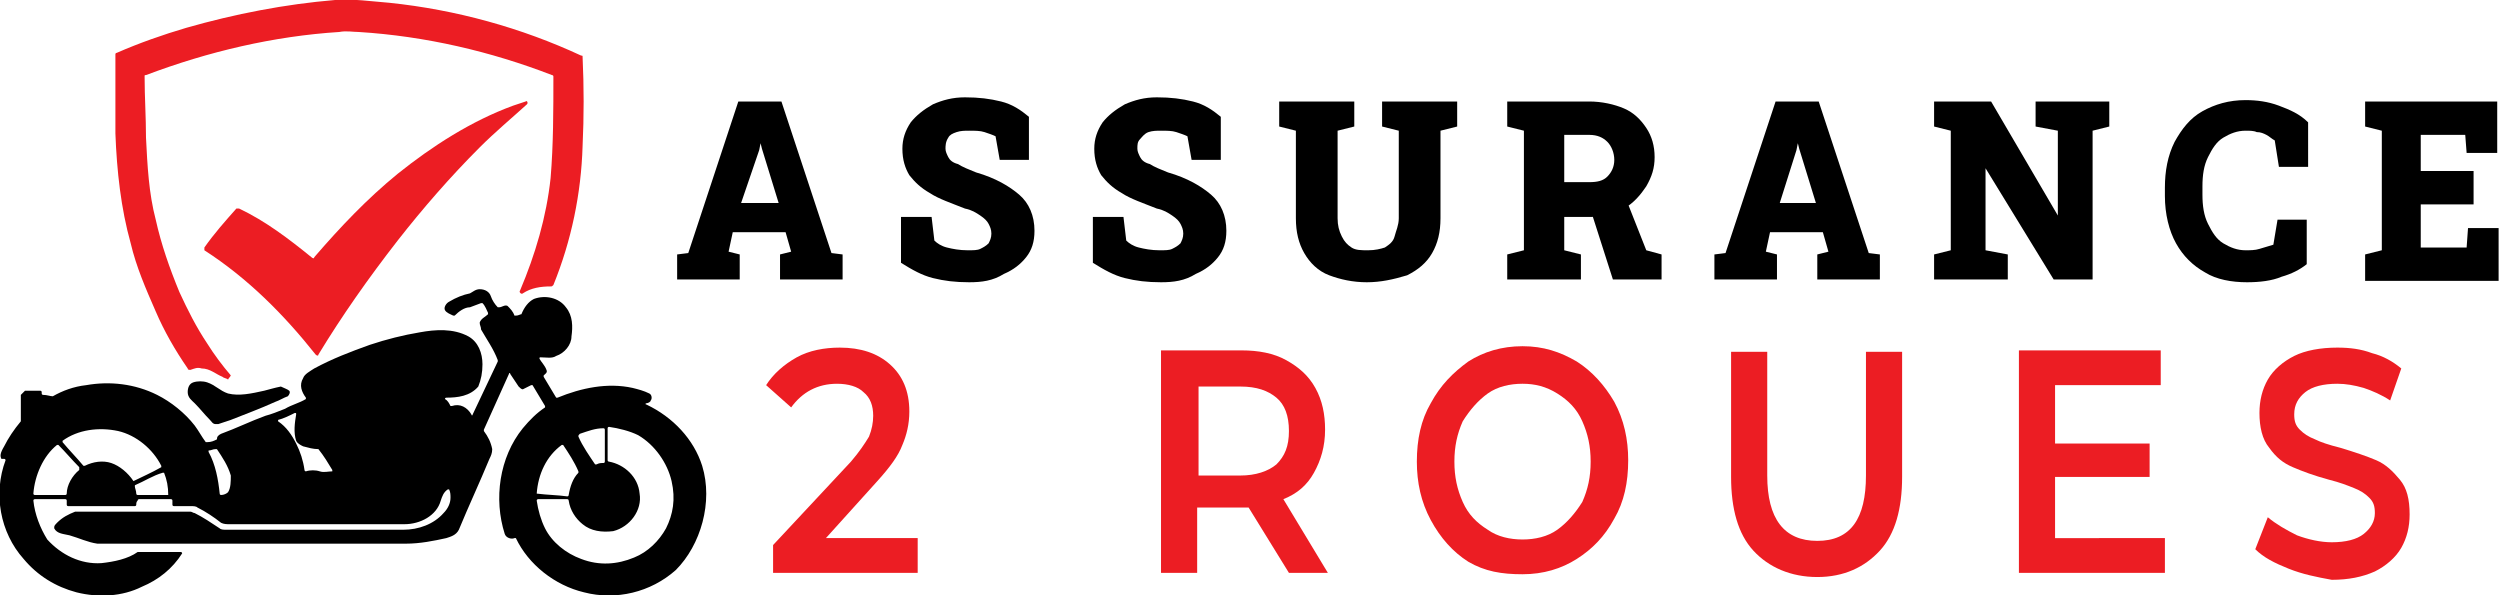
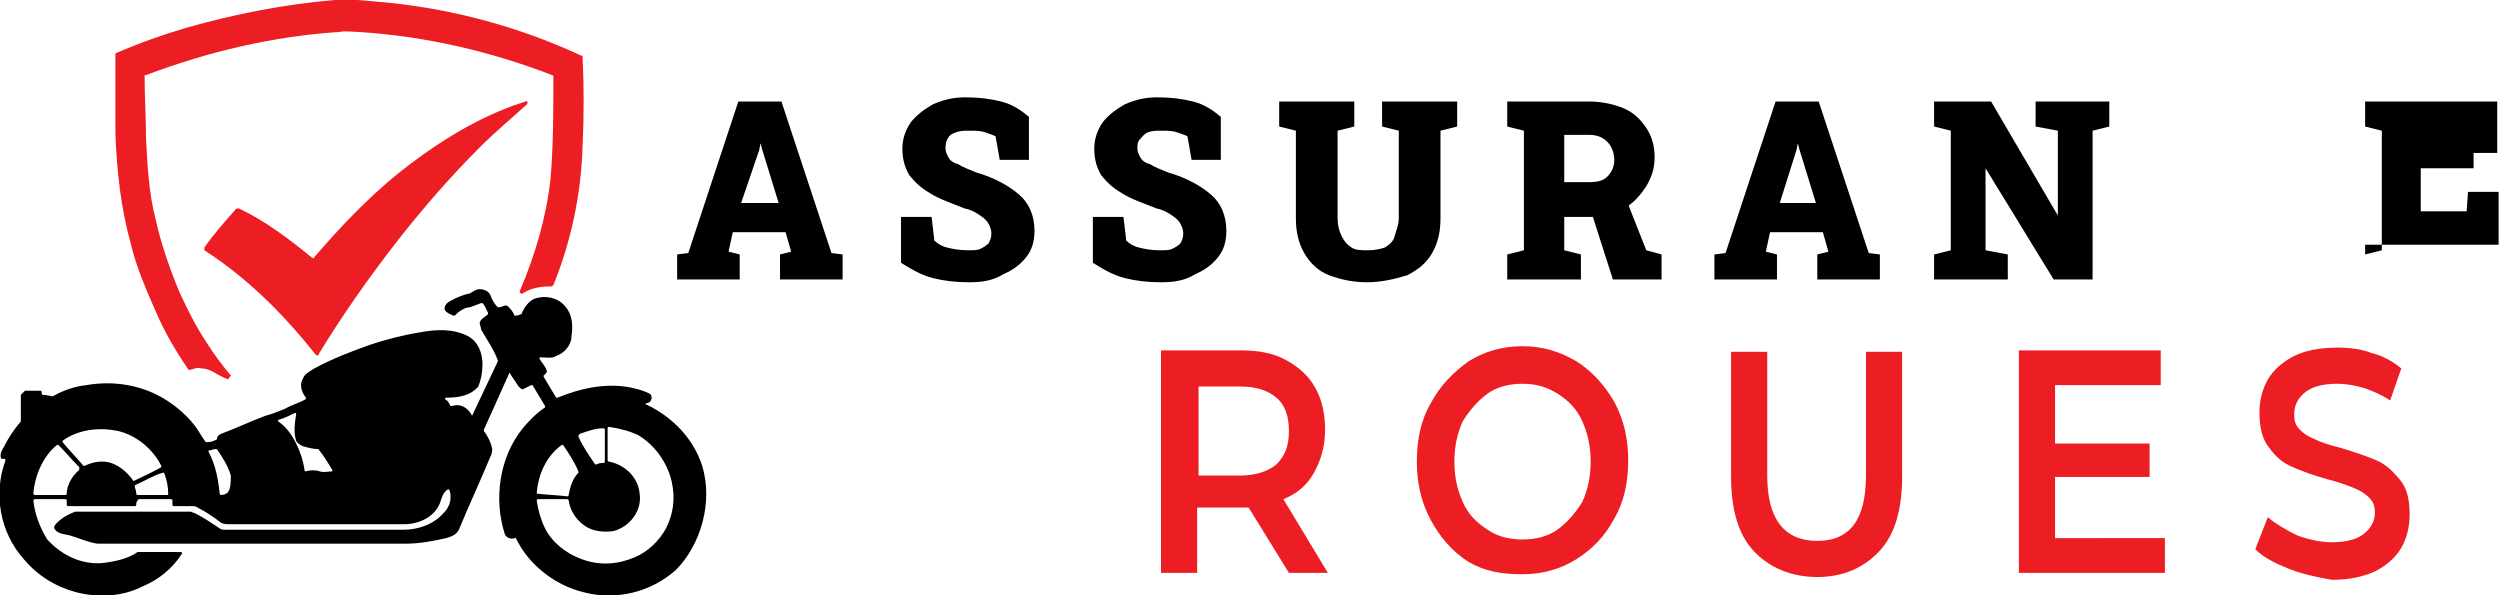
<svg xmlns="http://www.w3.org/2000/svg" version="1.1" id="Layer_1" x="0px" y="0px" width="179.8px" height="42.8px" viewBox="0 0 179.8 42.8" style="enable-background:new 0 0 179.8 42.8;" xml:space="preserve">
  <style type="text/css">
	.st0{fill:#EC1D23;}
</style>
  <g>
    <g>
      <path d="M48.7,20.1v-1.8l0.8-0.1l3.6-10.9h3.1l3.6,10.9l0.8,0.1v1.8h-4.5v-1.8l0.8-0.2l-0.4-1.4h-3.8l-0.3,1.4l0.8,0.2v1.8H48.7z     M53.3,14.6H56l-1.2-3.9l-0.1-0.4h0l-0.1,0.5L53.3,14.6z" />
      <path d="M69.7,20.3c-1,0-1.8-0.1-2.6-0.3c-0.8-0.2-1.5-0.6-2.3-1.1v-3.3h2.2l0.2,1.7c0.2,0.2,0.5,0.4,0.9,0.5    c0.4,0.1,0.9,0.2,1.5,0.2c0.4,0,0.7,0,0.9-0.1c0.2-0.1,0.4-0.2,0.6-0.4c0.1-0.2,0.2-0.4,0.2-0.7c0-0.3-0.1-0.5-0.2-0.7    c-0.1-0.2-0.3-0.4-0.6-0.6c-0.3-0.2-0.6-0.4-1.1-0.5c-1-0.4-1.9-0.7-2.5-1.1c-0.7-0.4-1.1-0.8-1.5-1.3c-0.3-0.5-0.5-1.1-0.5-1.9    c0-0.7,0.2-1.3,0.6-1.9c0.4-0.5,0.9-0.9,1.6-1.3c0.7-0.3,1.4-0.5,2.3-0.5c1,0,1.8,0.1,2.6,0.3s1.4,0.6,2,1.1v3.1h-2.1l-0.3-1.7    c-0.2-0.1-0.5-0.2-0.8-0.3s-0.7-0.1-1.1-0.1c-0.3,0-0.6,0-0.9,0.1s-0.5,0.2-0.6,0.4C68,10.2,68,10.5,68,10.7    c0,0.2,0.1,0.4,0.2,0.6c0.1,0.2,0.3,0.4,0.7,0.5c0.3,0.2,0.8,0.4,1.3,0.6c1.4,0.4,2.4,1,3.1,1.6c0.7,0.6,1.1,1.5,1.1,2.6    c0,0.8-0.2,1.4-0.6,1.9c-0.4,0.5-0.9,0.9-1.6,1.2C71.4,20.2,70.6,20.3,69.7,20.3z" />
      <path d="M83.5,20.3c-1,0-1.8-0.1-2.6-0.3c-0.8-0.2-1.5-0.6-2.3-1.1v-3.3h2.2l0.2,1.7c0.2,0.2,0.5,0.4,0.9,0.5    c0.4,0.1,0.9,0.2,1.5,0.2c0.4,0,0.7,0,0.9-0.1c0.2-0.1,0.4-0.2,0.6-0.4c0.1-0.2,0.2-0.4,0.2-0.7c0-0.3-0.1-0.5-0.2-0.7    c-0.1-0.2-0.3-0.4-0.6-0.6c-0.3-0.2-0.6-0.4-1.1-0.5c-1-0.4-1.9-0.7-2.5-1.1c-0.7-0.4-1.1-0.8-1.5-1.3c-0.3-0.5-0.5-1.1-0.5-1.9    c0-0.7,0.2-1.3,0.6-1.9c0.4-0.5,0.9-0.9,1.6-1.3c0.7-0.3,1.4-0.5,2.3-0.5c1,0,1.8,0.1,2.6,0.3s1.4,0.6,2,1.1v3.1h-2.1l-0.3-1.7    c-0.2-0.1-0.5-0.2-0.8-0.3s-0.7-0.1-1.1-0.1c-0.3,0-0.6,0-0.9,0.1S82.1,9.9,82,10c-0.2,0.2-0.2,0.4-0.2,0.7c0,0.2,0.1,0.4,0.2,0.6    c0.1,0.2,0.3,0.4,0.7,0.5c0.3,0.2,0.8,0.4,1.3,0.6c1.4,0.4,2.4,1,3.1,1.6c0.7,0.6,1.1,1.5,1.1,2.6c0,0.8-0.2,1.4-0.6,1.9    c-0.4,0.5-0.9,0.9-1.6,1.2C85.2,20.2,84.4,20.3,83.5,20.3z" />
      <path d="M98.3,20.3c-1,0-1.9-0.2-2.7-0.5s-1.4-0.9-1.8-1.6s-0.6-1.5-0.6-2.5V9.4l-1.2-0.3V7.3h5.4v1.8l-1.2,0.3v6.3    c0,0.5,0.1,0.9,0.3,1.3s0.4,0.6,0.7,0.8c0.3,0.2,0.7,0.2,1.2,0.2c0.5,0,0.9-0.1,1.2-0.2c0.3-0.2,0.6-0.4,0.7-0.8s0.3-0.8,0.3-1.3    V9.4l-1.2-0.3V7.3h5.4v1.8l-1.2,0.3v6.3c0,1-0.2,1.8-0.6,2.5c-0.4,0.7-1,1.2-1.8,1.6C100.2,20.1,99.3,20.3,98.3,20.3z" />
      <path d="M108.4,20.1v-1.8l1.2-0.3V9.4l-1.2-0.3V7.3h5.9c0.9,0,1.8,0.2,2.5,0.5c0.7,0.3,1.2,0.8,1.6,1.4c0.4,0.6,0.6,1.3,0.6,2.1    c0,0.8-0.2,1.4-0.6,2.1c-0.4,0.6-0.9,1.2-1.6,1.6c-0.7,0.4-1.4,0.6-2.3,0.6l-2,0V18l1.2,0.3v1.8H108.4z M112.5,13.1h1.8    c0.6,0,1-0.1,1.3-0.4c0.3-0.3,0.5-0.7,0.5-1.2c0-0.5-0.2-1-0.5-1.3c-0.3-0.3-0.7-0.5-1.3-0.5h-1.8V13.1z M116,20.1l-1.6-5l2.5-0.9    l1.5,3.8l1.1,0.3v1.8H116z" />
      <path d="M123.3,20.1v-1.8l0.8-0.1l3.6-10.9h3.1l3.6,10.9l0.8,0.1v1.8h-4.5v-1.8l0.8-0.2l-0.4-1.4h-3.8l-0.3,1.4l0.8,0.2v1.8H123.3    z M128,14.6h2.6l-1.2-3.9l-0.1-0.4h0l-0.1,0.5L128,14.6z" />
      <path d="M139.1,20.1v-1.8l1.2-0.3V9.4l-1.2-0.3V7.3h1.2h2.9l4.8,8.2h0V9.4l-1.6-0.3V7.3h4.1h1.2v1.8l-1.2,0.3v10.7h-2.8l-4.9-8h0    V18l1.6,0.3v1.8H139.1z" />
-       <path d="M161.6,20.3c-1.1,0-2.2-0.2-3-0.7c-0.9-0.5-1.6-1.2-2.1-2.1c-0.5-0.9-0.8-2.1-0.8-3.4v-0.6c0-1.2,0.2-2.3,0.7-3.3    c0.5-0.9,1.1-1.7,2-2.2c0.9-0.5,1.9-0.8,3.1-0.8c0.8,0,1.6,0.1,2.4,0.4s1.5,0.6,2.1,1.2V12h-2.1l-0.3-1.9    c-0.2-0.1-0.4-0.3-0.6-0.4c-0.2-0.1-0.4-0.2-0.7-0.2c-0.2-0.1-0.5-0.1-0.8-0.1c-0.6,0-1.1,0.2-1.6,0.5s-0.8,0.8-1.1,1.4    c-0.3,0.6-0.4,1.3-0.4,2.1V14c0,0.8,0.1,1.5,0.4,2.1c0.3,0.6,0.6,1.1,1.1,1.4c0.5,0.3,1,0.5,1.6,0.5c0.3,0,0.7,0,1-0.1    c0.3-0.1,0.7-0.2,1-0.3l0.3-1.8h2.1V19c-0.5,0.4-1.1,0.7-1.8,0.9C163.4,20.2,162.5,20.3,161.6,20.3z" />
-       <path d="M170.1,20.1v-1.8l1.2-0.3V9.4l-1.2-0.3V7.3h9.5V11h-2.2l-0.1-1.3h-3.2v2.6h3.8v2.4h-3.8v3.1h3.3l0.1-1.4h2.2v3.8H170.1z" />
-       <path class="st0" d="M66,38.7v2.5H55.6v-2l5.6-6c0.6-0.7,1-1.3,1.3-1.8c0.2-0.5,0.3-1,0.3-1.5c0-0.7-0.2-1.3-0.7-1.7    c-0.4-0.4-1.1-0.6-1.9-0.6c-1.4,0-2.5,0.6-3.3,1.7l-1.8-1.6c0.5-0.8,1.3-1.5,2.2-2s2-0.7,3.1-0.7c1.5,0,2.7,0.4,3.6,1.2    c0.9,0.8,1.4,1.9,1.4,3.4c0,0.9-0.2,1.7-0.5,2.4c-0.3,0.8-0.9,1.6-1.8,2.6l-3.7,4.1H66z" />
+       <path d="M170.1,20.1v-1.8l1.2-0.3V9.4l-1.2-0.3V7.3h9.5V11h-2.2l-0.1-1.3h-3.2h3.8v2.4h-3.8v3.1h3.3l0.1-1.4h2.2v3.8H170.1z" />
      <path class="st0" d="M92.7,41.2l-2.9-4.7c-0.1,0-0.3,0-0.5,0h-3.2v4.7h-2.6v-16h5.8c1.2,0,2.3,0.2,3.2,0.7s1.6,1.1,2.1,2    c0.5,0.9,0.7,1.9,0.7,3c0,1.2-0.3,2.2-0.8,3.1s-1.2,1.5-2.2,1.9l3.2,5.3H92.7z M91.8,28.6c-0.6-0.5-1.4-0.8-2.6-0.8h-3v6.4h3    c1.1,0,2-0.3,2.6-0.8c0.6-0.6,0.9-1.3,0.9-2.4S92.4,29.1,91.8,28.6z" />
      <path class="st0" d="M105.6,40.4c-1.1-0.7-2-1.7-2.7-3c-0.7-1.3-1-2.7-1-4.2c0-1.6,0.3-3,1-4.2c0.7-1.3,1.6-2.2,2.7-3    c1.1-0.7,2.4-1.1,3.9-1.1s2.7,0.4,3.9,1.1c1.1,0.7,2,1.7,2.7,2.9c0.7,1.3,1,2.7,1,4.2c0,1.6-0.3,3-1,4.2c-0.7,1.3-1.6,2.2-2.7,2.9    c-1.1,0.7-2.4,1.1-3.9,1.1S106.8,41.1,105.6,40.4z M112,38.1c0.7-0.5,1.3-1.2,1.8-2c0.4-0.9,0.6-1.8,0.6-2.9c0-1.1-0.2-2-0.6-2.9    c-0.4-0.9-1-1.5-1.8-2s-1.6-0.7-2.5-0.7s-1.8,0.2-2.5,0.7c-0.7,0.5-1.3,1.2-1.8,2c-0.4,0.9-0.6,1.8-0.6,2.9c0,1.1,0.2,2,0.6,2.9    c0.4,0.9,1,1.5,1.8,2c0.7,0.5,1.6,0.7,2.5,0.7S111.3,38.6,112,38.1z" />
      <path class="st0" d="M126.1,39.6c-1.1-1.2-1.6-3-1.6-5.3v-9h2.6v8.9c0,3.1,1.2,4.7,3.6,4.7c2.4,0,3.5-1.6,3.5-4.7v-8.9h2.6v9    c0,2.3-0.5,4.1-1.6,5.3c-1.1,1.2-2.6,1.9-4.5,1.9S127.2,40.8,126.1,39.6z" />
      <path class="st0" d="M155.7,38.7v2.5h-10.5v-16h10.2v2.5h-7.6v4.2h6.8v2.4h-6.8v4.4H155.7z" />
      <path class="st0" d="M164.6,40.9c-1-0.4-1.8-0.8-2.4-1.4l0.9-2.3c0.6,0.5,1.3,0.9,2.1,1.3c0.8,0.3,1.7,0.5,2.5,0.5    c1,0,1.8-0.2,2.3-0.6c0.5-0.4,0.8-0.9,0.8-1.5c0-0.5-0.1-0.8-0.4-1.1c-0.3-0.3-0.6-0.5-1.1-0.7s-1-0.4-1.8-0.6    c-1.1-0.3-1.9-0.6-2.6-0.9c-0.7-0.3-1.2-0.7-1.7-1.4c-0.5-0.6-0.7-1.5-0.7-2.5c0-0.9,0.2-1.7,0.6-2.4c0.4-0.7,1.1-1.3,1.9-1.7    c0.8-0.4,1.9-0.6,3.1-0.6c0.9,0,1.7,0.1,2.5,0.4c0.8,0.2,1.5,0.6,2.1,1.1l-0.8,2.3c-0.6-0.4-1.3-0.7-1.9-0.9    c-0.7-0.2-1.3-0.3-1.9-0.3c-1,0-1.8,0.2-2.3,0.6c-0.5,0.4-0.8,0.9-0.8,1.6c0,0.5,0.1,0.8,0.4,1.1c0.3,0.3,0.6,0.5,1.1,0.7    c0.4,0.2,1,0.4,1.8,0.6c1,0.3,1.9,0.6,2.6,0.9c0.7,0.3,1.2,0.8,1.7,1.4c0.5,0.6,0.7,1.4,0.7,2.5c0,0.9-0.2,1.7-0.6,2.4    c-0.4,0.7-1.1,1.3-1.9,1.7c-0.9,0.4-1.9,0.6-3.1,0.6C166.6,41.5,165.6,41.3,164.6,40.9z" />
    </g>
  </g>
  <g>
    <path class="st0" d="M9.4,17.5c0.4,1.7,1.1,3.3,1.8,4.9c0.6,1.4,1.4,2.8,2.3,4.1c0,0.1,0.1,0.1,0.2,0.1c0.3-0.1,0.5-0.2,0.8-0.1   c0.6,0,1,0.4,1.5,0.6c0.1,0.1,0.3,0.1,0.4,0.2c0.1-0.2,0.1-0.1,0.2-0.3c-0.6-0.7-1.2-1.5-1.7-2.3c-0.8-1.2-1.4-2.4-2-3.7   c-0.7-1.7-1.3-3.4-1.7-5.2c-0.5-1.9-0.6-3.9-0.7-5.9c0-1.5-0.1-2.9-0.1-4.4c0-0.1,0-0.1,0.1-0.1c4.5-1.7,9.2-2.8,13.9-3.1   c0.5-0.1,1,0,1.4,0c4.8,0.3,9.5,1.4,13.9,3.1c0.1,0,0.1,0.1,0.1,0.1c0,2.4,0,4.9-0.2,7.3c-0.3,2.8-1.1,5.5-2.2,8.1   c-0.1,0.1,0.1,0.3,0.2,0.2c0.6-0.4,1.3-0.5,2-0.5c0.1,0,0.1,0,0.2-0.1c1.3-3.2,2-6.6,2.1-10c0.1-2.1,0.1-4.3,0-6.4   c0-0.1,0-0.1-0.1-0.1C37.5,2,32.8,0.7,28,0.2c-1.3-0.1-2.6-0.3-3.9-0.2C20.5,0.3,16.9,1,13.4,2C11.7,2.5,10,3.1,8.4,3.8   c-0.1,0-0.1,0.1-0.1,0.1c0,1.9,0,3.8,0,5.7C8.4,12.3,8.7,15,9.4,17.5z" />
    <path class="st0" d="M37.9,7.5C37.9,7.5,37.9,7.5,37.9,7.5c0.1-0.1,0-0.3-0.1-0.2c-0.3,0.1-0.6,0.2-0.9,0.3c-3,1.1-5.8,2.9-8.3,4.9   c-2.2,1.8-4.1,3.8-6,6c0,0.1-0.1,0.1-0.2,0c-1.6-1.3-3.3-2.6-5.2-3.5c-0.1,0-0.1,0-0.2,0c-0.8,0.9-1.6,1.8-2.3,2.8   c0,0.1,0,0.1,0,0.2c3.1,2,5.7,4.6,8,7.5c0.1,0.1,0.2,0.1,0.2,0c1.7-2.8,3.6-5.5,5.7-8.2c1.8-2.3,3.8-4.6,5.9-6.7   C35.6,9.5,36.8,8.5,37.9,7.5z" />
    <path d="M50.5,33.5c-0.6-1.9-2.1-3.5-4-4.4c-0.1,0-0.1-0.1,0-0.1c0.1,0,0.3-0.1,0.3-0.2c0.1-0.1,0.1-0.4-0.1-0.5   c-0.4-0.2-0.8-0.3-1.2-0.4c-1.8-0.4-3.7,0-5.4,0.7c0,0-0.1,0-0.1,0c-0.3-0.5-0.6-1-0.9-1.5c0,0,0-0.1,0-0.1   c0.1-0.1,0.3-0.2,0.2-0.4c-0.1-0.3-0.4-0.6-0.5-0.8c0-0.1,0-0.1,0.1-0.1c0.4,0,0.8,0.1,1.1-0.1c0.6-0.2,1.1-0.8,1.1-1.4   c0.1-0.7,0.1-1.5-0.4-2.1c-0.5-0.7-1.5-0.9-2.3-0.6c-0.4,0.2-0.7,0.6-0.9,1.1c0,0,0,0,0,0c-0.1,0-0.2,0.1-0.4,0.1c0,0-0.1,0-0.1,0   c-0.1-0.3-0.3-0.5-0.5-0.7c0,0,0,0,0,0c-0.2-0.1-0.4,0.1-0.6,0.1c0,0-0.1,0-0.1,0c-0.2-0.2-0.4-0.5-0.5-0.8   c-0.1-0.3-0.4-0.5-0.8-0.5c0,0,0,0,0,0c-0.3,0-0.5,0.2-0.7,0.3c0,0,0,0,0,0c-0.5,0.1-1,0.3-1.5,0.6c-0.2,0.1-0.4,0.4-0.3,0.6   c0,0,0,0,0,0c0.1,0.2,0.4,0.3,0.6,0.4c0,0,0.1,0,0.1,0c0.3-0.3,0.7-0.6,1.1-0.6c0.3-0.1,0.5-0.2,0.8-0.3c0,0,0.1,0,0.1,0   c0.2,0.2,0.3,0.5,0.4,0.7c0,0,0,0.1,0,0.1c-0.2,0.2-0.5,0.3-0.6,0.6c0,0,0,0,0,0c0,0.2,0.1,0.3,0.1,0.5c0.4,0.7,0.9,1.4,1.2,2.2   c0,0,0,0,0,0.1c-0.6,1.3-1.2,2.5-1.8,3.8c0,0.1-0.1,0.1-0.1,0c-0.3-0.5-0.8-0.8-1.4-0.6c0,0-0.1,0-0.1,0c-0.1-0.2-0.2-0.4-0.4-0.5   c0,0,0-0.1,0.1-0.1c0.8,0,1.7-0.1,2.3-0.8c0,0,0,0,0,0c0.2-0.5,0.3-1,0.3-1.6c0-0.8-0.3-1.6-1-2c-1.1-0.6-2.4-0.5-3.5-0.3   c-1.2,0.2-2.4,0.5-3.6,0.9c-1.4,0.5-2.7,1-4,1.7c-0.3,0.2-0.7,0.4-0.8,0.7c-0.3,0.5-0.1,1,0.2,1.4c0,0,0,0.1,0,0.1   c-0.5,0.3-1,0.4-1.5,0.7c-0.5,0.2-1,0.4-1.4,0.5c-1.1,0.4-2.1,0.9-3.2,1.3c-0.2,0.1-0.3,0.2-0.3,0.4c0,0,0,0,0,0   c-0.2,0.1-0.4,0.2-0.7,0.2c0,0-0.1,0-0.1,0c-0.3-0.4-0.5-0.8-0.8-1.2c-0.7-0.9-1.7-1.7-2.7-2.2c-1.6-0.8-3.4-1-5.1-0.7   c-0.9,0.1-1.7,0.4-2.4,0.8c0,0,0,0,0,0c-0.2,0-0.4-0.1-0.7-0.1c0,0-0.1,0-0.1-0.1c0,0,0-0.1,0-0.1c0,0,0-0.1-0.1-0.1   c-0.4,0-0.7,0-1.1,0c0,0,0,0,0,0c-0.1,0.1-0.2,0.2-0.3,0.3c0,0.6,0,1.3,0,1.9c0,0,0,0,0,0c-0.5,0.6-0.9,1.2-1.2,1.8   C0,32.6,0,32.8,0.1,33c0,0,0,0,0,0c0.1,0,0.1,0,0.2,0c0.1,0,0.1,0.1,0.1,0.1c-0.9,2.4-0.4,5.2,1.3,7.1c1,1.2,2.3,2,3.8,2.4   c1.6,0.4,3.3,0.3,4.7-0.4c1.2-0.5,2.2-1.3,2.9-2.4c0,0,0-0.1-0.1-0.1c-0.9,0-1.8,0-2.7,0c-0.1,0-0.3,0-0.4,0   c-0.7,0.5-1.7,0.7-2.6,0.8c-1.5,0.1-2.9-0.6-3.9-1.7C2.9,38,2.5,37,2.4,36c0,0,0-0.1,0.1-0.1c0.7,0,1.5,0,2.2,0c0,0,0.1,0,0.1,0.1   c0,0.1,0,0.2,0,0.3c0,0,0,0.1,0.1,0.1c1.6,0,3.2,0,4.8,0c0,0,0.1,0,0.1-0.1c0-0.1,0-0.2,0.1-0.3c0,0,0-0.1,0.1-0.1   c0.8,0,1.5,0,2.3,0c0,0,0.1,0,0.1,0.1c0,0.1,0,0.2,0,0.3c0,0,0,0.1,0.1,0.1c0.4,0,0.8,0,1.2,0c0.2,0,0.4,0,0.5,0.1   c0.6,0.3,1.2,0.7,1.7,1.1c0.2,0.1,0.4,0.1,0.6,0.1c4.2,0,8.4,0,12.6,0c1.1,0,2.3-0.6,2.6-1.7c0,0,0,0,0,0c0.1-0.3,0.2-0.6,0.5-0.8   c0,0,0.1,0,0.1,0c0.1,0.2,0.1,0.4,0.1,0.6c0,0.4-0.2,0.8-0.5,1.1c-0.7,0.8-1.8,1.2-2.9,1.2c-4.2,0-8.5,0-12.7,0   c-0.2,0-0.4,0-0.5-0.1c-0.6-0.4-1.2-0.8-1.8-1.1c-0.1,0-0.2-0.1-0.3-0.1c-1,0-2,0-2.9,0c-1.8,0-3.6,0-5.4,0c0,0,0,0,0,0   c-0.5,0.2-0.9,0.4-1.3,0.8c0,0,0,0,0,0c-0.1,0.1-0.2,0.2-0.2,0.3c0,0,0,0,0,0.1c0.2,0.4,0.7,0.4,1.1,0.5c0,0,0,0,0,0   c0.7,0.2,1.3,0.5,2,0.6c0,0,0,0,0,0c7.4,0,14.8,0,22.2,0c1,0,2-0.2,2.9-0.4c0.3-0.1,0.7-0.2,0.9-0.6c0.7-1.7,1.5-3.4,2.2-5.1   c0.1-0.2,0.2-0.4,0.2-0.7c-0.1-0.5-0.3-0.9-0.6-1.3c0,0,0,0,0-0.1c0.6-1.3,1.2-2.7,1.8-4c0-0.1,0.1-0.1,0.1,0   c0.2,0.3,0.4,0.6,0.6,0.9c0.1,0.1,0.2,0.2,0.3,0.2c0.2-0.1,0.4-0.2,0.6-0.3c0,0,0.1,0,0.1,0c0.3,0.5,0.6,1,0.9,1.5c0,0,0,0.1,0,0.1   c-0.6,0.4-1.1,0.9-1.6,1.5c-1.7,2.1-2.1,5.1-1.3,7.6c0.1,0.3,0.5,0.4,0.7,0.3c0,0,0.1,0,0.1,0c0.9,1.9,2.8,3.4,4.9,3.9   c2.3,0.6,4.8,0,6.6-1.6C50.4,39.2,51.3,36.1,50.5,33.5z M5.7,33.8c-0.5,0.4-0.9,1.1-0.9,1.7c0,0,0,0.1-0.1,0.1c-0.7,0-1.5,0-2.2,0   c0,0-0.1,0-0.1-0.1c0.1-1.3,0.7-2.7,1.7-3.5c0,0,0.1,0,0.1,0c0.5,0.5,1,1.1,1.5,1.6C5.7,33.7,5.7,33.7,5.7,33.8z M9.6,34.6   C9.6,34.6,9.5,34.6,9.6,34.6c-0.4-0.6-1-1.1-1.6-1.3c-0.6-0.2-1.3-0.1-1.9,0.2c0,0-0.1,0-0.1,0c-0.5-0.6-1-1.1-1.5-1.7   c0,0,0-0.1,0-0.1c1.1-0.8,2.6-1,4-0.7c1.3,0.3,2.5,1.3,3.1,2.5c0,0,0,0.1,0,0.1C10.9,34,10.2,34.3,9.6,34.6z M12.1,35.6   c-0.7,0-1.5,0-2.2,0c0,0-0.1,0-0.1-0.1c0-0.2-0.1-0.4-0.1-0.5c0,0,0-0.1,0-0.1c0.7-0.3,1.3-0.7,2-0.9c0,0,0.1,0,0.1,0   C12,34.5,12.1,35,12.1,35.6C12.1,35.6,12.1,35.6,12.1,35.6z M16.4,35.4c-0.1,0.1-0.3,0.2-0.5,0.2c0,0-0.1,0-0.1-0.1   c-0.1-1-0.3-2.1-0.8-3c0,0,0-0.1,0-0.1c0.2,0,0.3-0.1,0.5-0.1c0,0,0.1,0,0.1,0c0.4,0.6,0.8,1.2,1,1.9   C16.6,34.6,16.6,35.1,16.4,35.4z M23.9,33.9c-0.3,0-0.6,0.1-0.9,0c-0.3-0.1-0.7-0.1-1,0c0,0-0.1,0-0.1-0.1   c-0.1-0.7-0.3-1.3-0.6-1.9c-0.3-0.6-0.7-1.2-1.3-1.6c0,0,0-0.1,0-0.1c0.4-0.1,0.8-0.3,1.2-0.5c0.1,0,0.1,0,0.1,0.1   c-0.1,0.6-0.2,1.3,0,1.9c0.1,0.2,0.3,0.3,0.5,0.4c0.4,0.1,0.7,0.2,1.1,0.2c0,0,0,0,0,0c0.4,0.5,0.7,1,1,1.5   C23.9,33.8,23.9,33.9,23.9,33.9z M41.7,31.2c0.6-0.2,1.1-0.4,1.7-0.4c0,0,0.1,0,0.1,0.1c0,0.8,0,1.5,0,2.3c0,0,0,0.1-0.1,0.1   c-0.2,0-0.3,0-0.5,0.1c0,0-0.1,0-0.1,0c-0.4-0.6-0.9-1.3-1.2-2C41.6,31.3,41.6,31.3,41.7,31.2z M38.6,35.5c0.1-1.4,0.7-2.7,1.8-3.5   c0,0,0.1,0,0.1,0c0.4,0.6,0.8,1.2,1.1,1.9c0,0,0,0.1,0,0.1c-0.4,0.4-0.6,1-0.7,1.6c0,0,0,0.1-0.1,0.1   C40.1,35.6,39.4,35.6,38.6,35.5C38.6,35.6,38.6,35.6,38.6,35.5z M47.9,38c-0.5,0.9-1.3,1.7-2.3,2.1c-1.2,0.5-2.5,0.6-3.8,0.1   c-1.1-0.4-2.1-1.2-2.6-2.2c-0.3-0.6-0.5-1.3-0.6-2c0,0,0-0.1,0.1-0.1c0.7,0,1.4,0,2.1,0c0,0,0.1,0,0.1,0.1c0.1,0.7,0.5,1.3,1,1.7   c0.6,0.5,1.4,0.6,2.2,0.5c1.2-0.3,2.1-1.5,1.9-2.7c-0.1-1.2-1.1-2.1-2.2-2.3c0,0-0.1,0-0.1-0.1c0-0.8,0-1.5,0-2.3   c0,0,0-0.1,0.1-0.1c0.7,0.1,1.5,0.3,2.1,0.6c1.2,0.7,2.1,2,2.4,3.3C48.6,35.9,48.4,37,47.9,38z" />
-     <path d="M20.2,27.8C20.2,27.8,20.2,27.8,20.2,27.8c-0.5,0.1-0.8,0.2-1.2,0.3c-0.9,0.2-1.8,0.4-2.6,0.2c-0.6-0.2-0.9-0.6-1.5-0.8   c-0.3-0.1-0.7-0.1-1,0c-0.3,0.1-0.4,0.4-0.4,0.7c0,0.4,0.3,0.6,0.5,0.8c0.4,0.4,0.7,0.8,1.1,1.2c0.1,0.1,0.2,0.3,0.4,0.3   c0.1,0,0.1,0,0.2,0c0.3-0.1,0.6-0.2,0.9-0.3c1-0.4,2.1-0.8,3.2-1.3c0.3-0.1,0.6-0.3,0.9-0.4c0.1-0.1,0.2-0.3,0.1-0.4   C20.7,28,20.4,27.9,20.2,27.8z" />
  </g>
</svg>